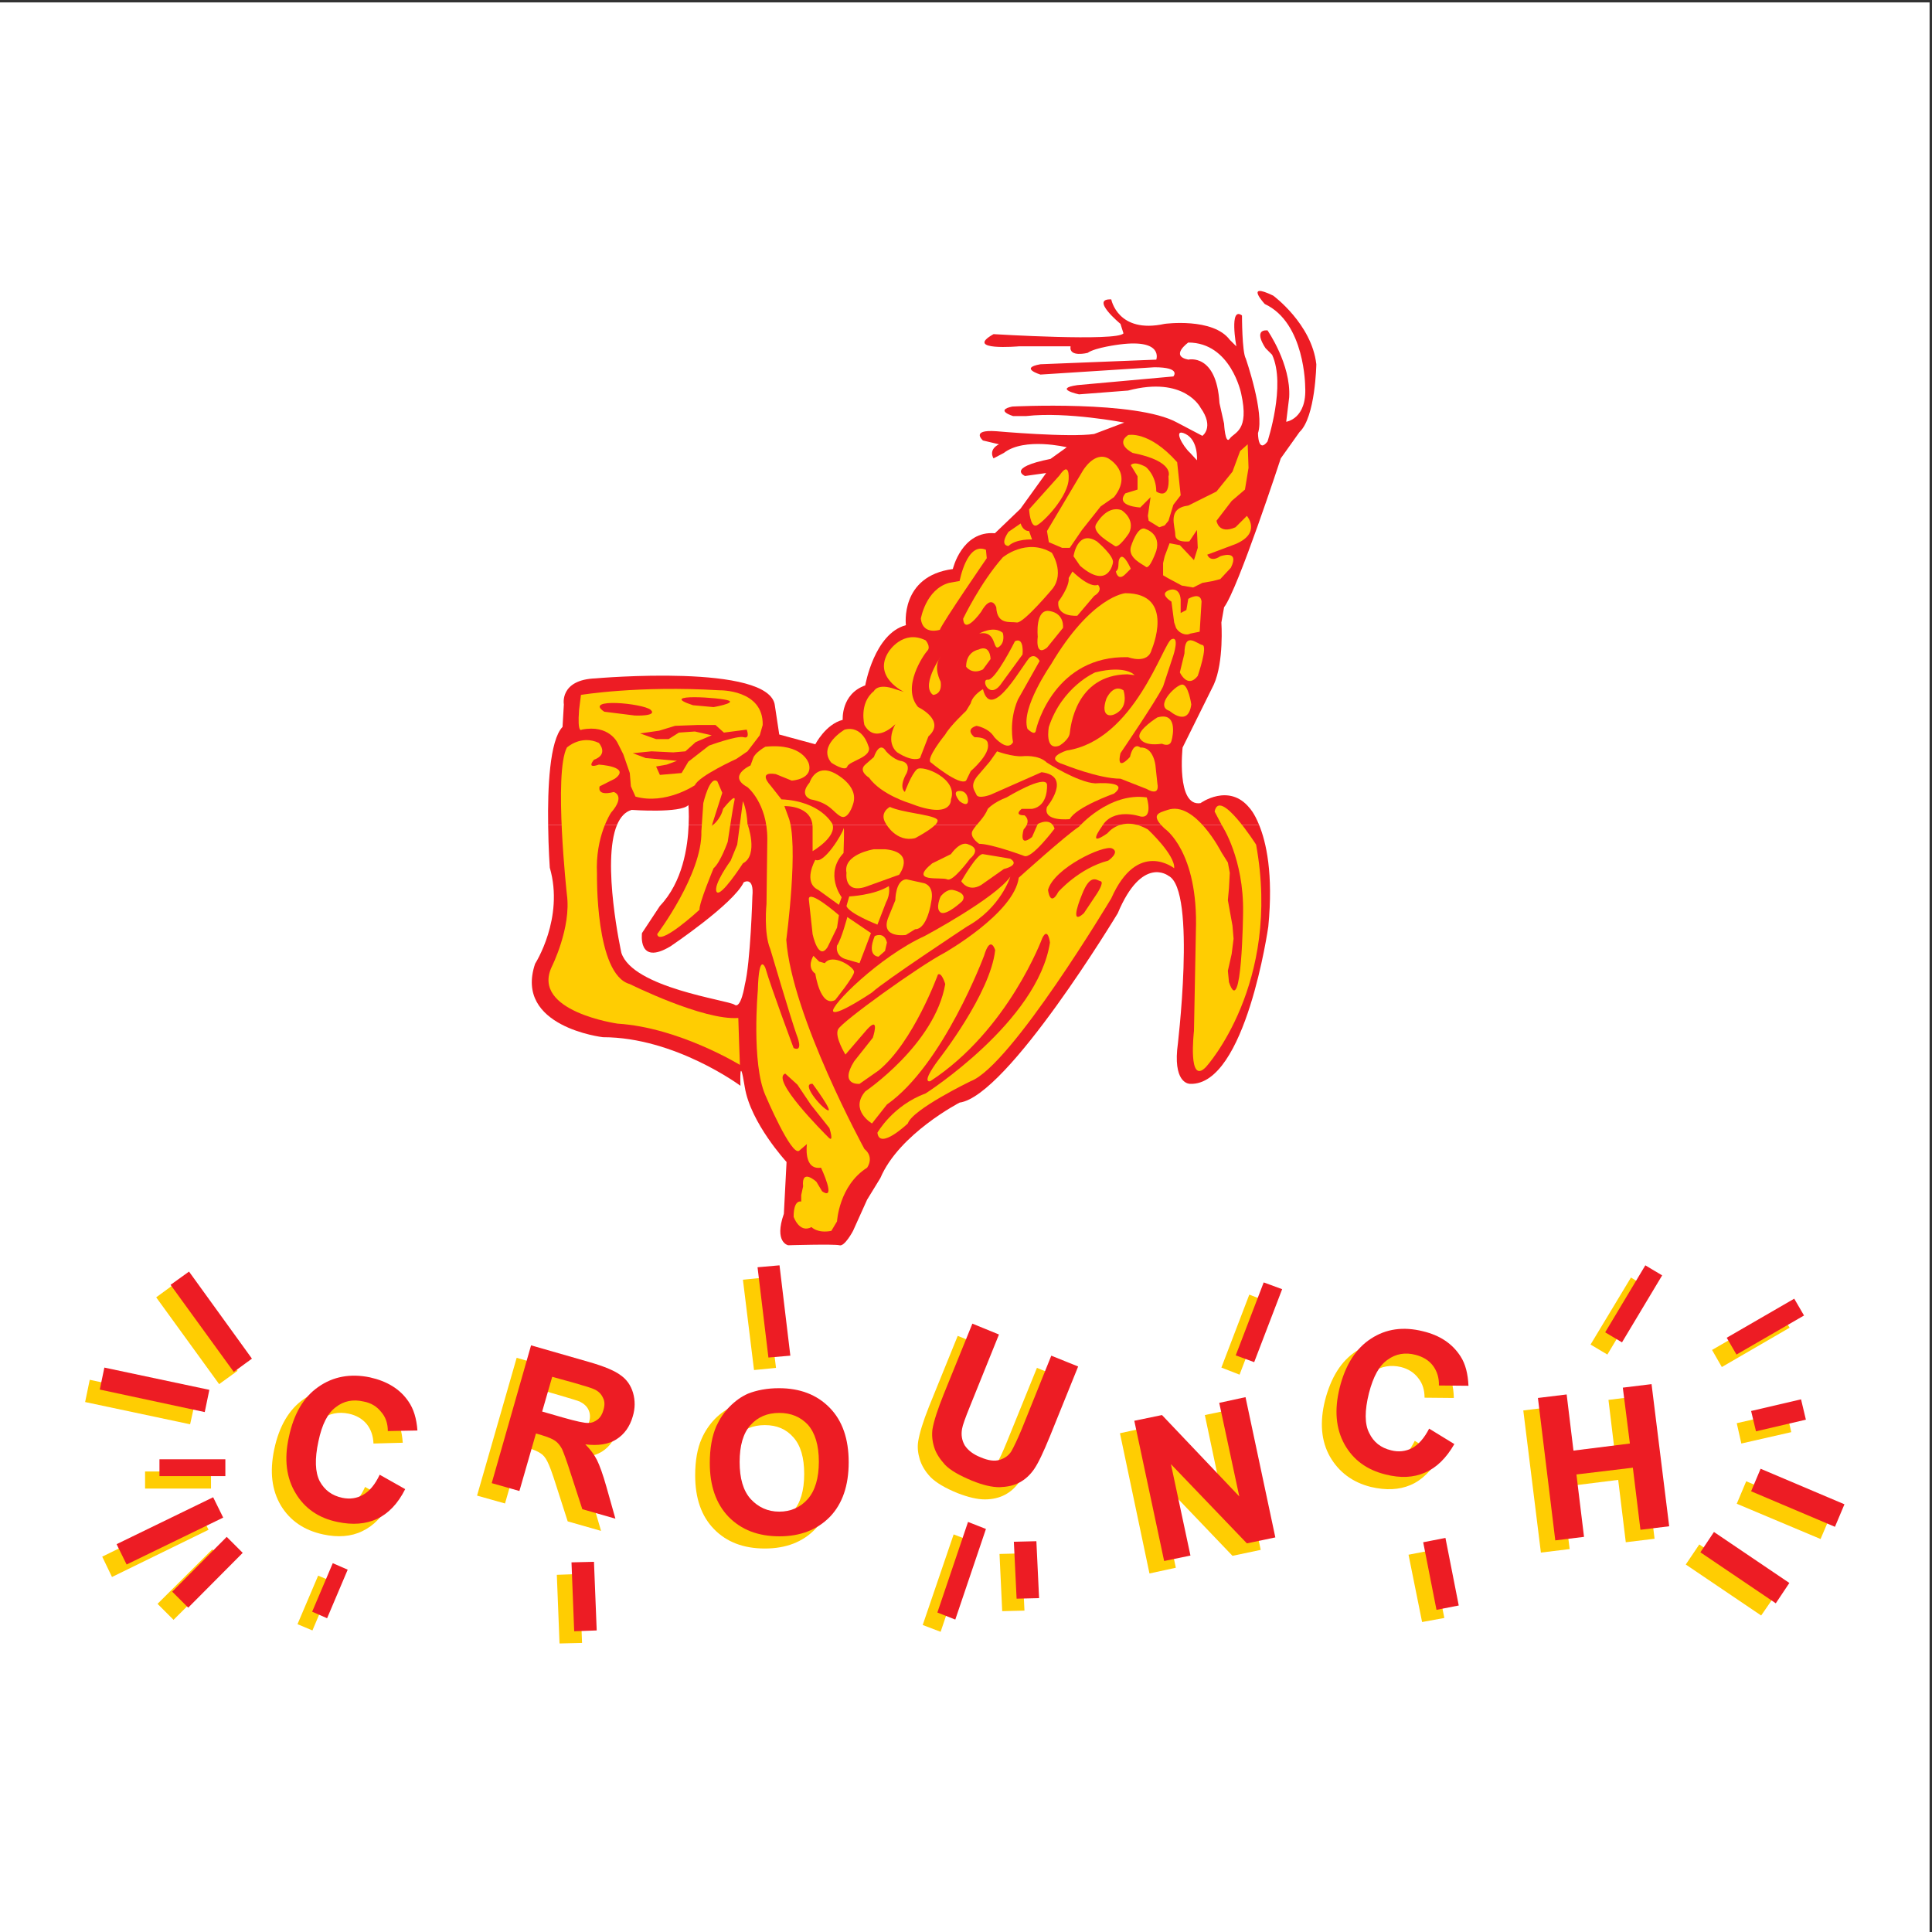
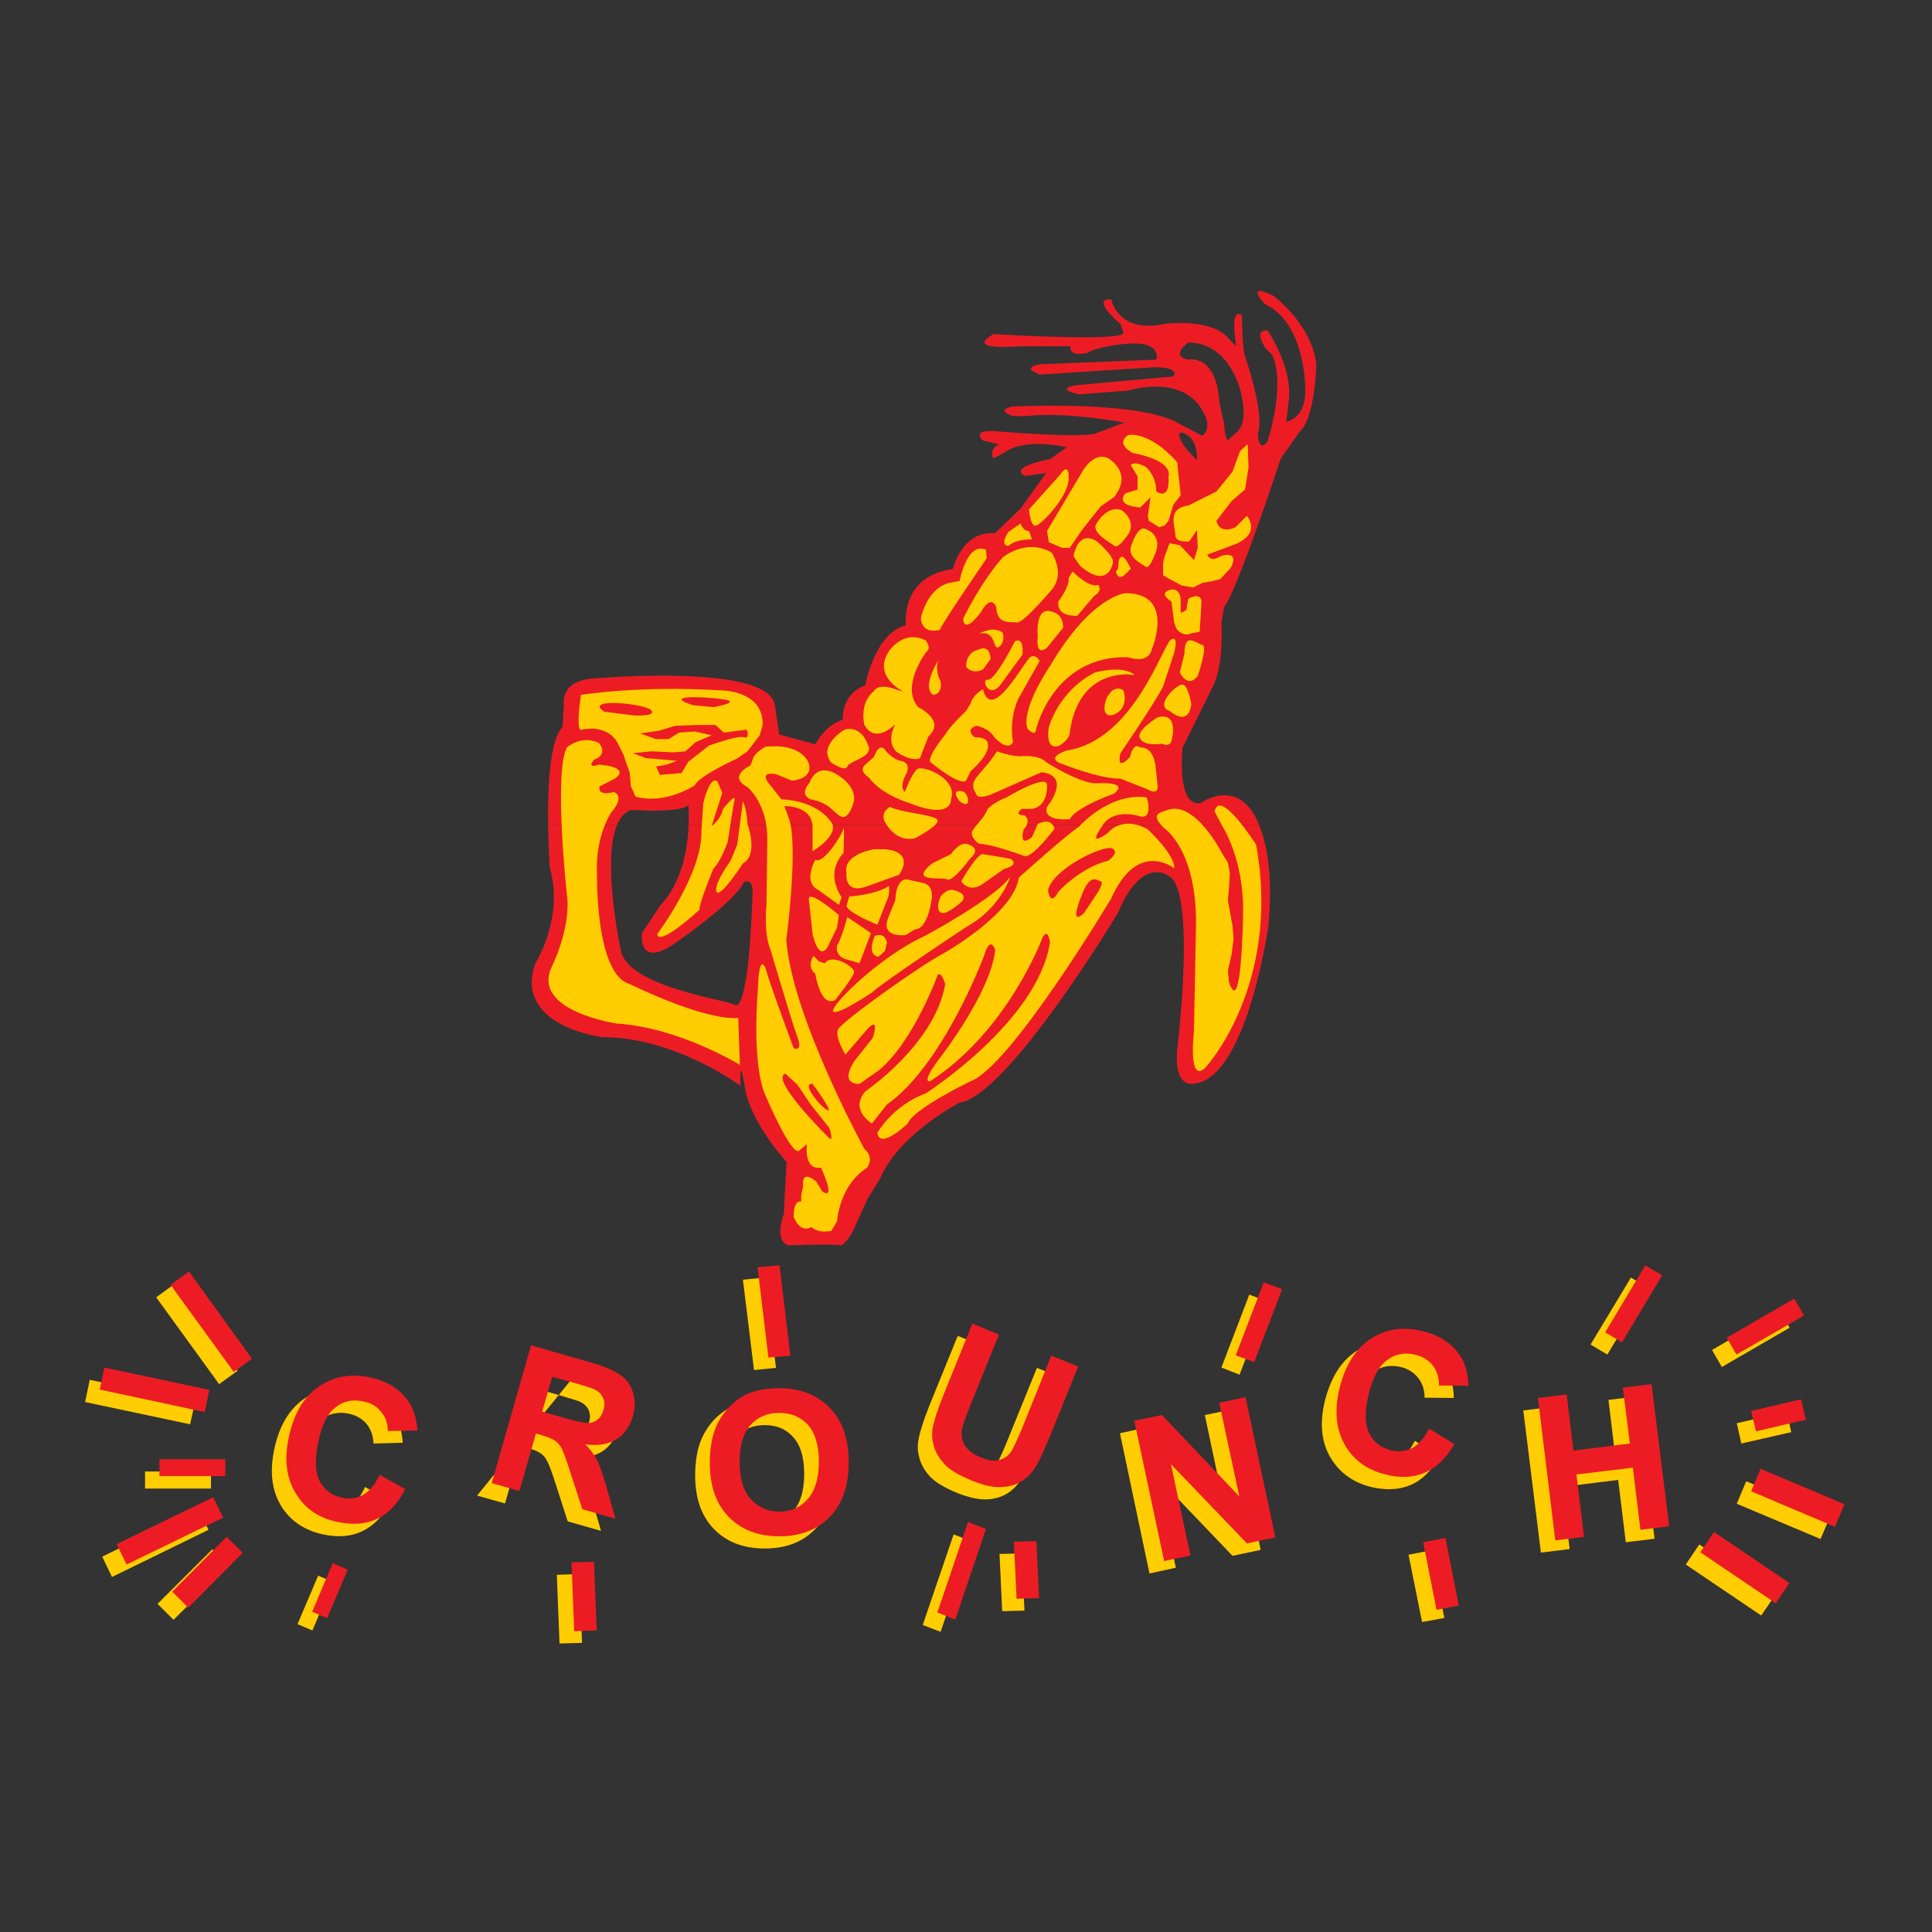
<svg xmlns="http://www.w3.org/2000/svg" width="193pt" height="193pt" viewBox="0 0 193 193" version="1.1">
  <rect x="0" y="0" width="193" height="193" fill="#333333" stroke="none" />
  <g id="surface1">
-     <path style=" stroke:none;fill-rule:evenodd;fill:rgb(100%,100%,100%);fill-opacity:1;" d="M 0 0.242 L 192.758 0.242 L 192.758 193 L 0 193 L 0 0.242 " />
    <path style=" stroke:none;fill-rule:evenodd;fill:rgb(92.899%,10.999%,14.099%);fill-opacity:1;" d="M 68.793 82.398 C 68.711 84.594 68.199 88.113 65.922 90.5 L 64.133 93.211 C 64.133 93.211 63.672 96.516 66.977 94.535 C 66.977 94.535 73.266 90.309 74.293 88.141 C 74.293 88.141 75.352 87.492 75.16 89.551 C 75.16 89.551 74.973 96.137 74.402 98.383 C 74.402 98.383 74.023 100.852 73.371 100.363 C 72.695 99.902 63.211 98.684 62.074 95.188 C 62.074 95.188 60.07 86.137 61.641 82.398 L 54.758 82.398 C 54.785 84.809 54.922 86.68 54.922 86.68 C 56.383 91.719 53.457 96.27 53.457 96.27 C 51.316 102.586 60.23 103.613 60.23 103.613 C 67.438 103.613 73.969 108.465 73.969 108.465 C 73.969 108.465 73.832 105.023 74.402 108.602 C 74.973 112.176 78.574 116.078 78.574 116.078 L 78.305 121.254 C 77.301 124.125 78.738 124.398 78.738 124.398 C 78.738 124.398 83.344 124.262 83.859 124.398 C 84.375 124.559 85.215 122.961 85.215 122.961 L 86.621 119.844 L 87.949 117.676 C 89.82 113.262 95.863 110.145 95.863 110.145 C 100.66 109.492 111.66 91.23 111.66 91.23 C 114.098 85.406 116.727 87.492 116.727 87.492 C 119.57 88.902 117.594 104.887 117.594 104.887 C 117.297 108.355 118.895 108.273 118.895 108.273 C 124.449 108.465 126.699 92.559 126.699 92.559 C 127.215 87.273 126.48 84.105 125.777 82.398 L 68.793 82.398 " />
    <path style=" stroke:none;fill-rule:evenodd;fill:rgb(92.899%,10.999%,14.099%);fill-opacity:1;" d="M 54.758 82.398 C 54.703 78.766 54.895 73.969 56.195 72.617 L 56.328 70.367 C 56.328 70.367 55.867 67.902 59.5 67.766 C 59.5 67.766 76.977 66.223 77.41 70.504 L 77.844 73.375 L 81.449 74.352 C 81.449 74.352 82.477 72.344 84.184 71.91 C 84.184 71.91 83.996 69.336 86.434 68.469 C 86.434 68.469 87.328 63.297 90.496 62.453 C 90.496 62.453 89.875 57.551 95.184 56.844 C 95.184 56.844 96.082 52.996 99.387 53.27 L 101.934 50.828 L 104.508 47.254 L 102.395 47.551 C 102.395 47.551 100.469 46.738 104.941 45.844 L 106.566 44.68 C 106.566 44.68 102.34 43.648 100.281 45.246 L 99.25 45.789 C 99.25 45.789 98.68 44.949 99.793 44.383 L 98.195 44.004 C 98.195 44.004 96.895 42.891 99.523 43.078 C 99.523 43.078 106.863 43.73 109.305 43.352 L 112.312 42.215 C 112.312 42.215 106.566 41.102 102.527 41.562 L 101.199 41.562 C 101.199 41.562 99.332 40.992 101.121 40.613 C 101.121 40.613 113.531 39.965 117.594 42.215 L 120.113 43.539 C 120.113 43.539 121.336 42.699 119.926 40.723 C 119.926 40.723 118.324 37.527 112.691 39.016 L 107.785 39.395 C 107.785 39.395 105.156 38.828 107.621 38.473 L 117.215 37.605 C 117.215 37.605 118.055 36.688 115.316 36.688 L 103.938 37.418 C 103.938 37.418 101.77 36.766 103.938 36.387 L 115.508 35.926 C 115.508 35.926 116.266 33.84 111.852 34.41 C 111.852 34.41 109.41 34.707 108.652 35.25 C 108.652 35.25 106.758 35.738 106.945 34.598 L 101.77 34.598 C 101.77 34.598 96.215 35.086 99.25 33.379 C 99.25 33.379 111.66 34.141 112.23 33.297 L 111.93 32.352 C 111.93 32.352 108.844 29.805 111.012 29.91 C 111.012 29.91 111.66 33.379 116.348 32.352 C 116.348 32.352 121.172 31.699 122.852 33.949 L 123.504 34.598 C 123.504 34.598 122.77 30.562 124.07 31.512 C 124.07 31.512 124.07 35.168 124.449 35.82 C 124.449 35.82 126.348 41.293 125.668 43.27 C 125.668 43.27 125.668 45.328 126.617 44.109 C 126.617 44.109 128.488 38.473 127.078 35.438 L 126.43 34.789 C 126.43 34.789 125.102 32.918 126.617 33 C 126.617 33 128.977 36.387 128.785 39.691 L 128.488 42.133 C 128.488 42.133 130.574 41.859 130.383 38.637 C 130.383 38.637 130.383 32.242 126.348 30.371 C 126.348 30.371 124.262 28.121 127.188 29.531 C 127.188 29.531 131.035 32.352 131.496 36.387 C 131.496 36.387 131.414 41.672 129.816 43.16 L 127.945 45.789 C 127.945 45.789 123.691 58.797 122.281 60.664 L 122.012 62.184 C 122.012 62.184 122.281 66.113 121.254 68.391 L 118.137 74.676 C 118.137 74.676 117.484 80.609 119.926 80.23 C 119.926 80.23 122.77 78.172 124.828 80.719 C 124.828 80.719 125.289 81.18 125.777 82.398 L 68.793 82.398 C 68.848 81.203 68.766 80.422 68.766 80.422 C 68.008 81.258 63.102 80.906 63.102 80.906 C 62.426 81.098 61.965 81.641 61.641 82.398 Z M 122.852 43.812 C 123.312 43.16 124.828 43.078 123.988 39.312 C 123.988 39.312 122.961 34.219 118.703 34.219 C 118.703 34.219 116.836 35.547 118.703 35.926 C 118.703 35.926 121.523 35.25 121.82 40.262 L 122.281 42.32 C 122.281 42.32 122.391 44.488 122.852 43.812 Z M 118.434 43.352 C 117.105 42.699 118.137 44.57 118.895 45.246 L 119.57 45.98 C 119.57 45.98 119.734 44.004 118.434 43.352 " />
    <path style=" stroke:none;fill-rule:evenodd;fill:rgb(100%,80.399%,0.8%);fill-opacity:1;" d="M 106.863 54.73 L 106.105 54.73 L 104.777 54.164 L 104.59 53.051 L 108.164 47.035 C 108.164 47.035 109.305 45.059 110.711 45.789 C 110.711 45.789 113.258 47.199 111.281 49.664 L 109.953 50.586 L 108.086 52.941 L 106.863 54.73 " />
    <path style=" stroke:none;fill-rule:evenodd;fill:rgb(100%,80.399%,0.8%);fill-opacity:1;" d="M 103.559 52.484 C 104.234 52.184 106.758 49.555 106.758 47.77 C 106.758 47.77 106.863 45.98 105.836 47.496 L 102.801 50.883 C 102.801 50.883 102.906 52.754 103.559 52.484 " />
    <path style=" stroke:none;fill-rule:evenodd;fill:rgb(100%,80.399%,0.8%);fill-opacity:1;" d="M 107.242 55.57 C 107.242 55.57 107.621 52.863 109.574 54.082 C 109.574 54.082 111.363 55.57 111.172 56.25 C 111.172 56.25 110.711 58.961 107.895 56.52 L 107.242 55.57 " />
    <path style=" stroke:none;fill-rule:evenodd;fill:rgb(100%,80.399%,0.8%);fill-opacity:1;" d="M 111.363 54.543 C 111.012 54.27 109.031 53.242 109.492 52.375 C 109.492 52.375 110.523 50.422 112.039 50.965 C 112.039 50.965 113.449 51.832 112.797 53.242 C 112.797 53.242 111.742 54.84 111.363 54.543 " />
    <path style=" stroke:none;fill-rule:evenodd;fill:rgb(100%,80.399%,0.8%);fill-opacity:1;" d="M 113.91 50.695 C 113.91 50.695 111.363 50.586 112.418 49.285 L 113.637 48.906 L 113.637 47.578 L 112.961 46.469 C 112.961 46.469 113.258 45.98 114.477 46.656 C 114.477 46.656 115.508 47.496 115.508 49.098 C 115.508 49.098 116.918 50.125 116.727 47.578 C 116.727 47.578 117.406 46.09 113.152 45.246 C 113.152 45.246 111.363 44.383 112.691 43.461 C 112.691 43.461 114.75 42.973 117.594 46.172 L 117.945 49.477 L 117.215 50.422 L 116.727 52.023 L 116.348 52.484 L 115.805 52.672 L 114.75 52.023 L 114.668 51.535 L 114.938 49.664 L 113.91 50.695 " />
    <path style=" stroke:none;fill-rule:evenodd;fill:rgb(100%,80.399%,0.8%);fill-opacity:1;" d="M 117.406 53.43 C 117.406 52.562 116.539 50.777 118.703 50.504 L 121.523 49.098 L 123.121 47.117 L 123.883 45.059 L 124.641 44.383 L 124.723 46.738 L 124.367 48.906 L 123.039 50.043 L 121.523 52.023 C 121.523 52.023 121.715 53.43 123.422 52.672 L 124.559 51.535 C 124.559 51.535 126.051 53.242 123.422 54.352 L 120.602 55.41 C 120.602 55.41 120.871 56.25 121.902 55.57 C 121.902 55.57 123.883 54.84 122.961 56.711 L 121.902 57.848 L 121.172 58.039 L 120.113 58.227 L 119.191 58.688 L 118.055 58.496 L 116.645 57.738 L 116.188 57.469 L 116.188 56.25 L 116.348 55.57 L 116.836 54.27 L 117.863 54.461 L 119.273 55.953 L 119.652 54.73 L 119.57 52.941 L 118.812 54.082 C 118.812 54.082 117.406 54.27 117.406 53.43 " />
    <path style=" stroke:none;fill-rule:evenodd;fill:rgb(100%,80.399%,0.8%);fill-opacity:1;" d="M 114.477 56.629 C 114.098 56.332 112.691 55.762 112.961 54.648 C 112.961 54.648 113.637 52.375 114.477 52.863 C 114.477 52.863 115.996 53.324 115.508 55.031 C 115.508 55.031 114.859 56.898 114.477 56.629 " />
    <path style=" stroke:none;fill-rule:evenodd;fill:rgb(100%,80.399%,0.8%);fill-opacity:1;" d="M 116.457 59.148 C 116.836 58.797 117.863 58.605 117.945 59.906 L 117.945 61.234 L 118.516 60.938 L 118.703 59.824 C 118.703 59.824 119.926 59.066 120.031 60.098 L 119.844 63.105 L 118.895 63.297 C 118.895 63.297 118.625 63.484 118.137 63.297 C 117.676 63.105 117.484 62.727 117.484 62.727 L 117.297 62.184 L 117.023 60.098 C 117.023 60.098 116.078 59.527 116.457 59.148 " />
    <path style=" stroke:none;fill-rule:evenodd;fill:rgb(100%,80.399%,0.8%);fill-opacity:1;" d="M 120.113 64.434 C 119.57 64.324 118.324 63.023 118.324 65.273 L 117.863 67.168 C 117.863 67.168 118.625 68.848 119.652 67.52 C 119.652 67.52 120.684 64.516 120.113 64.434 " />
    <path style=" stroke:none;fill-rule:evenodd;fill:rgb(100%,80.399%,0.8%);fill-opacity:1;" d="M 117.023 63.863 C 116.188 64.242 113.34 73.941 106.566 74.973 C 106.566 74.973 104.129 75.73 106.297 76.383 C 106.297 76.383 109.766 77.789 111.93 77.789 L 114.559 78.82 C 114.559 78.82 115.887 79.66 115.617 78.254 L 115.426 76.465 C 115.426 76.465 115.238 74.594 113.91 74.676 C 113.91 74.676 113.258 74.023 112.879 75.621 C 112.879 75.621 111.473 77.223 111.93 75.242 C 111.93 75.242 115.508 69.988 116.188 68.578 L 117.215 65.461 C 117.215 65.461 117.863 63.484 117.023 63.863 " />
    <path style=" stroke:none;fill-rule:evenodd;fill:rgb(100%,80.399%,0.8%);fill-opacity:1;" d="M 118.055 68.391 C 117.406 68.469 115.316 70.555 116.836 71.016 C 116.836 71.016 118.703 72.695 119.004 70.367 C 119.004 70.367 118.703 68.281 118.055 68.391 " />
    <path style=" stroke:none;fill-rule:evenodd;fill:rgb(100%,80.399%,0.8%);fill-opacity:1;" d="M 117.023 74.023 C 117.215 73.375 117.594 71.098 115.617 71.668 C 115.617 71.668 113.637 72.887 113.828 73.645 C 113.828 73.645 114.02 74.594 116.078 74.297 C 116.078 74.297 116.836 74.676 117.023 74.023 " />
    <path style=" stroke:none;fill-rule:evenodd;fill:rgb(100%,80.399%,0.8%);fill-opacity:1;" d="M 111.852 71.016 C 111.012 71.777 109.871 71.668 110.523 69.797 C 110.523 69.797 111.172 68.281 112.23 68.957 C 112.23 68.957 112.691 70.258 111.852 71.016 " />
    <path style=" stroke:none;fill-rule:evenodd;fill:rgb(100%,80.399%,0.8%);fill-opacity:1;" d="M 106.863 73.266 C 106.945 72.617 107.434 67.441 112.609 67.359 L 113.34 67.441 C 113.34 67.441 112.5 66.41 109.41 67.168 C 109.41 67.168 106.105 68.578 104.777 72.617 C 104.777 72.617 104.316 75.055 105.836 74.484 C 105.836 74.484 106.758 73.941 106.863 73.266 " />
    <path style=" stroke:none;fill-rule:evenodd;fill:rgb(100%,80.399%,0.8%);fill-opacity:1;" d="M 103.477 72.996 C 103.559 72.426 105.453 65.461 112.691 65.652 C 112.691 65.652 114.668 66.41 115.047 64.895 C 115.047 64.895 117.484 59.258 112.418 59.258 C 112.418 59.258 109.031 59.527 104.969 66.41 C 104.969 66.41 101.961 70.746 102.637 72.805 C 102.637 72.805 103.367 73.562 103.477 72.996 " />
    <path style=" stroke:none;fill-rule:evenodd;fill:rgb(100%,80.399%,0.8%);fill-opacity:1;" d="M 111.93 55.68 C 111.551 56.059 111.93 56.711 111.473 57.09 C 111.473 57.09 111.66 58.117 112.418 57.359 L 112.961 56.816 C 112.961 56.816 112.312 55.301 111.93 55.68 " />
    <path style=" stroke:none;fill-rule:evenodd;fill:rgb(100%,80.399%,0.8%);fill-opacity:1;" d="M 107.137 57.09 C 107.137 57.09 108.844 58.797 109.684 58.418 C 109.684 58.418 110.25 58.961 109.305 59.527 L 107.621 61.508 C 107.621 61.508 105.535 61.695 105.727 60.098 C 105.727 60.098 106.863 58.605 106.758 57.738 L 107.137 57.09 " />
    <path style=" stroke:none;fill-rule:evenodd;fill:rgb(100%,80.399%,0.8%);fill-opacity:1;" d="M 104.887 61.047 C 103.367 60.746 103.668 63.594 103.668 63.594 C 103.668 63.594 103.367 65.652 104.59 64.703 L 106.188 62.727 C 106.188 62.727 106.379 61.316 104.887 61.047 " />
    <path style=" stroke:none;fill-rule:evenodd;fill:rgb(100%,80.399%,0.8%);fill-opacity:1;" d="M 102.906 65.652 C 102.34 66.031 99.059 72.344 98.195 68.848 C 98.195 68.848 97.164 69.418 96.973 70.258 L 96.512 71.016 C 96.512 71.016 94.914 72.508 94.426 73.375 C 94.426 73.375 92.367 75.895 93.02 76.191 C 93.02 76.191 95.863 78.551 96.512 77.98 L 96.973 77.031 C 96.973 77.031 98.953 75.352 98.68 74.297 C 98.68 74.297 98.762 73.645 97.352 73.645 C 97.352 73.645 96.324 72.887 97.543 72.508 C 97.543 72.508 98.762 72.695 99.332 73.645 C 99.332 73.645 100.66 75.16 101.199 74.133 C 101.199 74.133 100.742 72.047 101.688 69.879 L 103.855 66.031 C 103.855 66.031 103.477 65.273 102.906 65.652 " />
    <path style=" stroke:none;fill-rule:evenodd;fill:rgb(100%,80.399%,0.8%);fill-opacity:1;" d="M 98.68 67.902 C 97.922 67.82 98.871 70.066 100.09 68.199 L 102.148 65.383 C 102.148 65.383 102.34 63.594 101.391 64.055 C 101.391 64.055 99.414 68.008 98.68 67.902 " />
    <path style=" stroke:none;fill-rule:evenodd;fill:rgb(100%,80.399%,0.8%);fill-opacity:1;" d="M 98.953 65.84 C 98.953 65.84 98.953 64.324 97.734 64.895 C 97.734 64.895 96.512 65.082 96.512 66.602 C 96.512 66.602 97.082 67.441 98.195 66.871 L 98.953 65.84 " />
    <path style=" stroke:none;fill-rule:evenodd;fill:rgb(100%,80.399%,0.8%);fill-opacity:1;" d="M 99.793 64.621 C 99.141 65.082 99.602 62.914 97.812 63.297 C 97.812 63.297 99.25 62.453 100.172 63.215 C 100.172 63.215 100.469 64.133 99.793 64.621 " />
    <path style=" stroke:none;fill-rule:evenodd;fill:rgb(100%,80.399%,0.8%);fill-opacity:1;" d="M 101.578 62.184 C 100.93 62.074 99.602 62.453 99.523 60.664 C 99.523 60.664 99.059 59.258 98.004 61.129 C 98.004 61.129 96.324 63.484 96.215 61.805 C 96.215 61.805 97.922 58.227 100.172 55.68 C 100.172 55.68 102.527 53.703 105.074 55.219 C 105.074 55.219 106.379 57.199 105.156 58.797 C 105.156 58.797 102.258 62.266 101.578 62.184 " />
    <path style=" stroke:none;fill-rule:evenodd;fill:rgb(100%,80.399%,0.8%);fill-opacity:1;" d="M 103.098 53.891 C 103.098 53.891 101.5 53.812 100.742 54.543 C 100.742 54.543 99.793 54.543 100.742 53.133 L 101.961 52.293 C 101.961 52.293 102.148 53.051 102.801 53.051 L 103.098 53.891 " />
    <path style=" stroke:none;fill-rule:evenodd;fill:rgb(100%,80.399%,0.8%);fill-opacity:1;" d="M 98.574 55.762 C 98.574 55.762 94.156 62.184 93.887 62.914 C 93.887 62.914 92.176 63.484 91.988 61.805 C 91.988 61.805 92.477 58.879 94.805 58.227 L 95.863 58.039 C 95.863 58.039 96.594 54.082 98.492 54.922 L 98.574 55.762 " />
    <path style=" stroke:none;fill-rule:evenodd;fill:rgb(100%,80.399%,0.8%);fill-opacity:1;" d="M 93.887 65.734 C 94.535 64.812 91.797 68.391 93.207 69.418 C 93.207 69.418 94.156 69.418 93.965 68.09 C 93.965 68.09 93.207 66.684 93.887 65.734 " />
    <path style=" stroke:none;fill-rule:evenodd;fill:rgb(100%,80.399%,0.8%);fill-opacity:1;" d="M 92.641 65.004 C 92.285 65.383 90.012 68.66 91.719 70.637 C 91.719 70.637 94.535 71.965 92.746 73.562 L 91.906 75.73 C 91.906 75.73 91.23 76.191 89.633 75.16 C 89.633 75.16 88.41 74.297 89.441 72.344 C 89.441 72.344 87.465 74.402 86.352 72.426 C 86.352 72.426 85.781 70.258 87.301 69.039 C 87.301 69.039 87.652 68.199 89.441 68.848 L 90.309 69.121 C 90.309 69.121 87.109 67.629 88.789 65.082 C 88.789 65.082 90.199 62.836 92.477 63.973 C 92.477 63.973 93.02 64.621 92.641 65.004 " />
    <path style=" stroke:none;fill-rule:evenodd;fill:rgb(100%,80.399%,0.8%);fill-opacity:1;" d="M 97.543 79.391 C 97.352 78.93 96.785 78.441 97.812 77.328 L 98.871 76.086 L 99.602 75.055 C 99.602 75.055 101.121 75.621 102.148 75.543 C 102.148 75.543 103.746 75.352 104.59 76.191 C 104.59 76.191 107.703 78.172 109.41 78.254 C 109.41 78.254 112.961 77.98 111.281 79.281 C 111.281 79.281 107.516 80.609 106.863 81.828 C 106.863 81.828 104.129 82.129 104.59 80.609 C 104.59 80.609 107.137 77.52 104.047 77.141 L 98.953 79.391 C 98.953 79.391 97.734 79.852 97.543 79.391 " />
    <path style=" stroke:none;fill-rule:evenodd;fill:rgb(100%,80.399%,0.8%);fill-opacity:1;" d="M 95.863 79.012 C 94.996 79.012 95.863 80.039 95.863 80.039 C 95.863 80.039 96.703 80.719 96.703 79.961 C 96.703 79.961 96.703 79.012 95.863 79.012 " />
    <path style=" stroke:none;fill-rule:evenodd;fill:rgb(100%,80.399%,0.8%);fill-opacity:1;" d="M 91.609 76.844 C 92.176 76.383 95.754 77.789 94.996 79.852 C 94.996 79.852 95.184 81.938 90.852 80.23 C 90.852 80.23 88.031 79.391 86.812 77.684 C 86.812 77.684 85.703 77.031 86.434 76.383 L 87.301 75.621 C 87.301 75.621 87.844 73.941 88.52 75.055 C 88.52 75.055 89.172 75.812 89.93 76.004 C 89.93 76.004 91.039 76.086 90.578 77.223 C 90.578 77.223 89.738 78.551 90.391 79.117 C 90.391 79.117 91.039 77.328 91.609 76.844 " />
    <path style=" stroke:none;fill-rule:evenodd;fill:rgb(100%,80.399%,0.8%);fill-opacity:1;" d="M 84.645 76.57 C 84.836 76.004 87.301 75.621 86.73 74.484 C 86.73 74.484 86.164 72.426 84.375 72.887 C 84.375 72.887 81.637 74.484 83.047 76.191 C 83.047 76.191 84.457 77.141 84.645 76.57 " />
    <path style=" stroke:none;fill-rule:evenodd;fill:rgb(100%,80.399%,0.8%);fill-opacity:1;" d="M 97.164 82.965 C 97.543 82.316 98.301 81.746 98.68 80.801 C 98.68 80.801 99.25 80.148 100.551 79.66 C 100.551 79.66 104.398 77.328 104.59 78.359 C 104.59 78.359 104.777 80.527 103.098 80.801 L 102.066 80.801 C 102.066 80.801 101.199 81.449 102.34 81.449 C 102.34 81.449 103.098 81.938 102.258 82.859 C 102.258 82.859 101.688 84.754 103.098 83.617 L 103.668 82.316 C 103.668 82.316 104.969 81.559 105.348 82.777 C 105.348 82.777 103.098 85.785 102.34 85.516 C 102.34 85.516 99.059 84.293 97.812 84.293 C 97.812 84.293 96.785 83.617 97.164 82.965 " />
    <path style=" stroke:none;fill-rule:evenodd;fill:rgb(100%,80.399%,0.8%);fill-opacity:1;" d="M 93.586 81.828 C 93.02 81.367 90.117 81.18 88.898 80.609 C 88.898 80.609 87.762 81.18 88.52 82.316 C 88.52 82.316 89.551 84.188 91.418 83.727 C 91.418 83.727 94.156 82.316 93.586 81.828 " />
    <path style=" stroke:none;fill-rule:evenodd;fill:rgb(100%,80.399%,0.8%);fill-opacity:1;" d="M 83.996 81.559 C 83.234 81.18 82.965 80.23 80.988 79.852 C 80.988 79.852 79.77 79.473 80.879 78.172 C 80.879 78.172 81.449 76.273 83.344 77.223 C 83.344 77.223 85.863 78.441 85.215 80.34 C 85.215 80.34 84.754 81.938 83.996 81.559 " />
    <path style=" stroke:none;fill-rule:evenodd;fill:rgb(100%,80.399%,0.8%);fill-opacity:1;" d="M 84.266 82.777 C 84.184 83.238 82.316 86.355 81.449 85.895 C 81.449 85.895 80.148 88.141 81.746 88.902 L 83.805 90.391 L 84.078 89.633 C 84.078 89.633 82.316 87.301 84.266 85.215 C 84.266 85.215 84.375 82.316 84.266 82.777 " />
    <path style=" stroke:none;fill-rule:evenodd;fill:rgb(100%,80.399%,0.8%);fill-opacity:1;" d="M 87.301 84.836 C 87.301 84.836 84.184 85.324 84.562 87.195 C 84.562 87.195 84.266 89.281 86.434 88.602 L 89.82 87.383 C 89.82 87.383 91.527 85.133 88.41 84.836 L 87.301 84.836 " />
    <path style=" stroke:none;fill-rule:evenodd;fill:rgb(100%,80.399%,0.8%);fill-opacity:1;" d="M 83.805 91.422 C 83.805 91.422 80.797 88.793 80.797 89.82 L 81.176 93.316 C 81.176 93.316 81.746 96.055 82.668 94.617 L 83.617 92.668 L 83.805 91.422 " />
    <path style=" stroke:none;fill-rule:evenodd;fill:rgb(100%,80.399%,0.8%);fill-opacity:1;" d="M 84.645 91.609 C 84.645 91.609 84.078 93.777 83.617 94.457 C 83.617 94.457 83.344 95.566 84.645 95.863 L 85.863 96.219 L 86.434 94.727 L 87.004 93.211 L 84.645 91.609 " />
    <path style=" stroke:none;fill-rule:evenodd;fill:rgb(100%,80.399%,0.8%);fill-opacity:1;" d="M 87.652 92.367 C 87.652 92.367 84.754 91.23 84.562 90.5 L 84.836 89.551 C 84.836 89.551 87.301 89.441 88.789 88.52 C 88.789 88.52 88.98 89.281 88.52 90.121 L 87.652 92.367 " />
    <path style=" stroke:none;fill-rule:evenodd;fill:rgb(100%,80.399%,0.8%);fill-opacity:1;" d="M 85.324 97.086 C 85.324 96.598 83.156 95.188 82.395 96.219 L 81.828 96.055 L 81.258 95.484 C 81.258 95.484 80.527 96.598 81.449 97.273 C 81.449 97.273 81.934 100.66 83.426 99.902 C 83.426 99.902 85.324 97.543 85.324 97.086 " />
    <path style=" stroke:none;fill-rule:evenodd;fill:rgb(100%,80.399%,0.8%);fill-opacity:1;" d="M 83.234 101.039 C 82.855 100.551 87.844 95.566 92.367 93.508 C 92.367 93.508 99.414 89.742 100.93 87.574 C 100.93 87.574 99.98 90.688 96.594 92.559 C 96.594 92.559 88.332 98.004 87.109 99.145 C 87.109 99.145 83.617 101.5 83.234 101.039 " />
    <path style=" stroke:none;fill-rule:evenodd;fill:rgb(100%,80.399%,0.8%);fill-opacity:1;" d="M 87.762 95.566 C 87.762 95.566 86.543 95.566 87.383 93.508 C 87.383 93.508 88.332 93.02 88.602 94.156 L 88.41 94.996 L 87.762 95.566 " />
    <path style=" stroke:none;fill-rule:evenodd;fill:rgb(100%,80.399%,0.8%);fill-opacity:1;" d="M 90.496 93.398 C 90.496 93.398 87.949 93.777 88.711 91.719 L 89.441 89.93 C 89.441 89.93 89.441 87.844 90.578 87.844 L 92.285 88.223 C 92.285 88.223 93.398 88.414 93.02 90.121 C 93.02 90.121 92.641 92.828 91.418 92.828 L 90.496 93.398 " />
    <path style=" stroke:none;fill-rule:evenodd;fill:rgb(100%,80.399%,0.8%);fill-opacity:1;" d="M 94.617 87.844 C 94.074 87.574 90.688 88.223 93.125 86.246 L 94.996 85.324 C 94.996 85.324 95.945 83.914 96.785 84.375 C 96.785 84.375 98.113 84.754 96.895 85.785 C 96.895 85.785 95.184 88.141 94.617 87.844 " />
    <path style=" stroke:none;fill-rule:evenodd;fill:rgb(100%,80.399%,0.8%);fill-opacity:1;" d="M 98.195 85.324 C 97.625 85.215 96.027 88.035 96.027 88.035 C 96.027 88.035 96.703 89.172 98.004 88.414 L 100.281 86.812 C 100.281 86.812 101.961 86.434 100.93 85.785 C 100.93 85.785 98.762 85.406 98.195 85.324 " />
    <path style=" stroke:none;fill-rule:evenodd;fill:rgb(100%,80.399%,0.8%);fill-opacity:1;" d="M 93.965 91.148 C 93.398 90.77 93.965 89.551 93.965 89.551 C 93.965 89.551 94.535 88.793 95.184 88.902 C 95.184 88.902 96.703 89.172 96.133 90.012 C 96.133 90.012 94.535 91.527 93.965 91.148 " />
    <path style=" stroke:none;fill-rule:evenodd;fill:rgb(100%,80.399%,0.8%);fill-opacity:1;" d="M 116.645 80.906 C 115.754 81.203 114.859 81.367 116.348 82.777 C 116.348 82.777 119.734 85.027 119.465 93.02 L 119.273 102.992 C 119.273 102.992 118.625 108.547 120.492 106.566 C 120.492 106.566 128.027 98.305 125.48 84.375 C 125.48 84.375 121.82 78.633 121.336 81.07 L 122.094 82.508 C 122.094 82.508 124.262 85.785 124.18 91.148 C 124.18 91.148 124.07 101.961 122.77 98.113 L 122.66 96.977 L 123.039 95.297 L 123.23 93.777 L 123.121 92.477 L 122.66 89.93 L 122.77 88.711 L 122.852 87.195 L 122.66 86.164 L 122.012 85.133 C 122.012 85.133 119.383 79.961 116.645 80.906 " />
    <path style=" stroke:none;fill-rule:evenodd;fill:rgb(100%,80.399%,0.8%);fill-opacity:1;" d="M 73.914 106.379 C 73.914 106.379 67.82 102.641 61.695 102.258 C 61.695 102.258 53.051 101.039 55.109 96.598 C 55.109 96.598 57.09 92.668 56.629 89.359 C 56.629 89.359 55.301 77.223 56.629 74.676 C 56.629 74.676 58.035 73.375 59.824 74.215 C 59.824 74.215 60.855 75.352 59.336 75.895 C 59.336 75.895 58.496 76.844 59.824 76.383 C 59.824 76.383 63.102 76.57 61.422 77.789 L 59.906 78.551 C 59.906 78.551 59.527 79.578 61.316 79.117 C 61.316 79.117 62.535 79.473 61.043 81.18 C 61.043 81.18 59.445 83.535 59.637 87.301 C 59.637 87.301 59.445 97.355 62.914 98.305 C 62.914 98.305 70.258 101.961 73.754 101.691 L 73.832 104.129 L 73.914 106.379 " />
    <path style=" stroke:none;fill-rule:evenodd;fill:rgb(100%,80.399%,0.8%);fill-opacity:1;" d="M 71.586 89.09 C 71.207 88.414 72.992 85.973 72.992 85.973 L 73.645 84.375 L 74.215 80.039 C 74.215 80.039 74.594 80.801 74.672 82.316 C 74.672 82.316 75.812 85.406 74.215 86.246 C 74.215 86.246 71.965 89.742 71.586 89.09 " />
    <path style=" stroke:none;fill-rule:evenodd;fill:rgb(100%,80.399%,0.8%);fill-opacity:1;" d="M 73.371 79.961 C 73.184 80.801 72.695 84.105 72.695 84.105 C 72.695 84.105 71.965 86.164 71.285 86.734 C 71.285 86.734 69.797 90.309 69.879 90.879 C 69.879 90.879 65.84 94.617 65.652 93.316 C 65.652 93.316 70.176 87.301 70.066 83.047 L 70.258 80.23 C 70.258 80.23 70.906 77.41 71.664 78.062 L 72.152 79.199 L 71.098 82.508 C 71.098 82.508 71.965 81.938 72.234 80.801 C 72.234 80.801 73.562 79.117 73.371 79.961 " />
    <path style=" stroke:none;fill-rule:evenodd;fill:rgb(100%,80.399%,0.8%);fill-opacity:1;" d="M 65 70.91 C 64.242 70.258 58.227 69.688 60.367 71.098 L 63.402 71.477 C 63.402 71.477 65.73 71.586 65 70.91 Z M 72.805 69.988 C 72.152 69.688 65.461 69.23 69.227 70.449 L 71.285 70.637 C 71.285 70.637 73.453 70.258 72.805 69.988 Z M 74.293 73.645 C 73.645 73.453 70.824 74.484 70.824 74.484 L 68.766 76.086 L 68.09 77.223 L 65.922 77.41 L 65.543 76.57 L 66.598 76.383 L 67.629 76.004 L 64.512 75.73 L 63.211 75.242 L 65.082 75.055 L 67.25 75.16 L 68.469 75.055 L 69.496 74.133 L 71.098 73.453 L 69.418 73.074 L 67.82 73.184 L 66.789 73.836 L 65.543 73.836 L 63.945 73.266 L 65.84 72.996 L 67.438 72.508 L 69.605 72.426 L 71.477 72.426 L 72.316 73.184 L 74.594 72.887 C 74.594 72.887 74.973 73.836 74.293 73.645 Z M 73.562 75.812 C 73.562 75.812 69.797 77.52 69.418 78.441 C 69.418 78.441 66.492 80.422 63.484 79.578 L 63.023 78.551 L 62.914 77.223 L 62.266 75.352 L 61.695 74.215 C 61.695 74.215 60.855 72.344 58.117 72.887 C 58.117 72.887 57.656 73.375 57.848 70.91 L 58.035 69.418 C 58.035 69.418 63.754 68.469 71.855 68.957 C 71.855 68.957 76.273 68.848 76.191 72.426 L 75.895 73.453 L 74.672 75.055 L 73.562 75.812 " />
    <path style=" stroke:none;fill-rule:evenodd;fill:rgb(100%,80.399%,0.8%);fill-opacity:1;" d="M 82.668 110.902 C 82.016 110.633 79.957 108.168 81.176 108.273 C 81.176 108.273 83.344 111.203 82.668 110.902 Z M 82.777 113.641 C 82.207 113.07 76.949 107.812 78.441 107.246 L 79.66 108.355 L 80.988 110.336 L 82.855 112.691 C 82.855 112.691 83.344 114.207 82.777 113.641 Z M 81.176 85.027 C 81.176 85.027 83.617 83.617 83.156 82.316 C 83.156 82.316 82.016 80.039 78.062 79.852 L 76.949 78.441 C 76.949 78.441 75.621 77.031 77.492 77.328 L 79.09 77.98 C 79.09 77.98 81.258 77.871 80.797 76.273 C 80.797 76.273 80.227 74.215 76.461 74.594 C 76.461 74.594 75.434 75.16 75.242 75.73 L 74.973 76.465 C 74.973 76.465 72.613 77.52 74.672 78.633 C 74.672 78.633 76.652 80.23 76.652 83.809 L 76.57 90.309 C 76.57 90.309 76.273 93.211 76.949 94.809 C 76.949 94.809 79.008 101.773 79.578 103.371 C 79.578 103.371 80.336 105.16 79.281 104.699 C 79.281 104.699 77.031 98.684 76.461 96.703 C 76.461 96.703 75.812 94.996 75.703 98.953 C 75.703 98.953 75.051 106.215 76.461 109.414 C 76.461 109.414 79.09 115.617 79.848 114.941 L 80.609 114.289 C 80.609 114.289 80.227 116.918 82.016 116.648 C 82.016 116.648 83.617 120.035 82.125 119.004 L 81.555 118.055 C 81.555 118.055 80.039 116.648 80.227 118.516 L 80.039 119.383 L 80.039 120.035 C 80.039 120.035 79.281 119.766 79.281 121.551 C 79.281 121.551 79.848 123.23 81.07 122.582 C 81.07 122.582 81.637 123.23 83.047 122.961 L 83.617 122.012 C 83.617 122.012 83.805 118.438 86.621 116.648 C 86.621 116.648 87.383 115.617 86.352 114.777 C 86.352 114.777 79.09 101.5 78.547 93.887 C 78.547 93.887 79.848 84.188 78.738 81.559 L 78.359 80.527 C 78.359 80.527 81.176 80.422 81.176 82.668 L 81.176 85.027 " />
    <path style=" stroke:none;fill-rule:evenodd;fill:rgb(100%,80.399%,0.8%);fill-opacity:1;" d="M 109.953 88.035 C 109.574 87.953 108.922 87.195 108.086 89.359 C 108.086 89.359 106.676 92.668 108.273 91.23 L 109.574 89.281 C 109.574 89.281 110.332 88.141 109.953 88.035 Z M 111.09 84.754 C 110.25 84.375 105.266 86.734 104.695 88.902 C 104.695 88.902 104.887 90.688 105.727 89.09 C 105.727 89.09 107.785 86.734 110.711 85.973 C 110.711 85.973 111.93 85.133 111.09 84.754 Z M 83.723 102.828 C 84.078 102.07 91.797 96.516 94.344 95.188 C 94.344 95.188 101.309 91.23 101.77 87.68 C 101.77 87.68 106.484 83.426 107.785 82.586 C 107.785 82.586 110.82 79.117 114.559 79.66 C 114.559 79.66 115.238 81.828 113.91 81.559 C 113.91 81.559 111.172 80.609 110.062 82.586 C 110.062 82.586 108.465 84.754 110.633 83.238 C 110.633 83.238 112.039 81.367 114.668 82.859 C 114.668 82.859 117.406 85.406 117.297 86.734 C 117.297 86.734 113.637 83.809 111.012 89.742 C 111.012 89.742 101.012 106.484 96.973 108.004 C 96.973 108.004 91.148 110.82 90.688 112.23 C 90.688 112.23 87.844 114.941 87.652 113.152 C 87.652 113.152 89.172 110.441 92.477 109.223 C 92.477 109.223 103.668 102.07 104.887 94.156 C 104.887 94.156 104.695 92.559 104.129 93.695 C 104.129 93.695 100.742 102.91 92.938 108.004 C 92.938 108.004 91.906 108.355 93.777 105.836 C 93.777 105.836 98.953 99.25 99.414 94.914 C 99.414 94.914 98.953 93.316 98.301 95.484 C 98.301 95.484 94.238 106.379 88.602 110.336 L 87.109 112.23 C 87.109 112.23 84.836 110.902 86.434 109.031 C 86.434 109.031 93.398 104.32 94.426 98.305 C 94.426 98.305 94.074 97.086 93.695 97.355 C 93.695 97.355 91.23 104.129 87.762 106.945 L 85.863 108.273 C 85.863 108.273 83.805 108.465 85.324 106.027 L 87.191 103.668 C 87.191 103.668 87.949 101.391 86.621 102.828 L 84.457 105.348 C 84.457 105.348 83.344 103.559 83.723 102.828 " />
    <path style=" stroke:none;fill-rule:evenodd;fill:rgb(100%,80.399%,0.8%);fill-opacity:1;" d="M 36.469 148.539 L 39.043 150.004 C 38.281 151.441 37.336 152.414 36.195 152.957 C 35.086 153.5 33.758 153.605 32.27 153.281 C 30.398 152.875 28.988 151.926 28.066 150.41 C 27.145 148.863 26.93 147.023 27.391 144.801 C 27.879 142.469 28.879 140.789 30.344 139.762 C 31.836 138.73 33.543 138.434 35.492 138.84 C 37.227 139.191 38.5 140.004 39.367 141.25 C 39.855 141.98 40.152 142.93 40.234 144.125 L 37.309 144.203 C 37.281 143.445 37.062 142.797 36.629 142.254 C 36.195 141.738 35.602 141.387 34.844 141.223 C 33.812 141.008 32.891 141.195 32.078 141.793 C 31.266 142.418 30.695 143.555 30.344 145.207 C 29.965 146.996 30.02 148.324 30.508 149.191 C 30.969 150.086 31.727 150.652 32.727 150.871 C 33.488 151.008 34.191 150.926 34.844 150.547 C 35.465 150.191 36.035 149.516 36.469 148.539 " />
-     <path style=" stroke:none;fill-rule:evenodd;fill:rgb(100%,80.399%,0.8%);fill-opacity:1;" d="M 47.656 149.406 L 51.613 135.641 L 57.469 137.324 C 58.93 137.727 59.961 138.16 60.555 138.594 C 61.152 139.031 61.559 139.625 61.777 140.383 C 61.992 141.117 61.992 141.902 61.75 142.715 C 61.449 143.742 60.91 144.531 60.121 145.02 C 59.309 145.504 58.281 145.668 57.035 145.504 C 57.523 146.02 57.902 146.562 58.172 147.078 C 58.441 147.617 58.77 148.512 59.121 149.785 L 60.043 152.93 L 56.711 151.98 L 55.57 148.43 C 55.164 147.133 54.867 146.344 54.676 145.992 C 54.488 145.613 54.27 145.344 54 145.18 C 53.727 144.992 53.293 144.801 52.645 144.609 L 52.102 144.449 L 50.449 150.191 Z M 52.727 142.254 L 54.785 142.848 C 56.113 143.23 56.953 143.391 57.332 143.391 C 57.684 143.363 58.008 143.258 58.254 143.039 C 58.523 142.797 58.715 142.496 58.848 142.062 C 58.984 141.602 58.957 141.195 58.793 140.844 C 58.633 140.492 58.336 140.223 57.902 140.004 C 57.684 139.922 57.008 139.707 55.895 139.383 L 53.727 138.758 L 52.727 142.254 " />
+     <path style=" stroke:none;fill-rule:evenodd;fill:rgb(100%,80.399%,0.8%);fill-opacity:1;" d="M 47.656 149.406 L 57.469 137.324 C 58.93 137.727 59.961 138.16 60.555 138.594 C 61.152 139.031 61.559 139.625 61.777 140.383 C 61.992 141.117 61.992 141.902 61.75 142.715 C 61.449 143.742 60.91 144.531 60.121 145.02 C 59.309 145.504 58.281 145.668 57.035 145.504 C 57.523 146.02 57.902 146.562 58.172 147.078 C 58.441 147.617 58.77 148.512 59.121 149.785 L 60.043 152.93 L 56.711 151.98 L 55.57 148.43 C 55.164 147.133 54.867 146.344 54.676 145.992 C 54.488 145.613 54.27 145.344 54 145.18 C 53.727 144.992 53.293 144.801 52.645 144.609 L 52.102 144.449 L 50.449 150.191 Z M 52.727 142.254 L 54.785 142.848 C 56.113 143.23 56.953 143.391 57.332 143.391 C 57.684 143.363 58.008 143.258 58.254 143.039 C 58.523 142.797 58.715 142.496 58.848 142.062 C 58.984 141.602 58.957 141.195 58.793 140.844 C 58.633 140.492 58.336 140.223 57.902 140.004 C 57.684 139.922 57.008 139.707 55.895 139.383 L 53.727 138.758 L 52.727 142.254 " />
    <path style=" stroke:none;fill-rule:evenodd;fill:rgb(100%,80.399%,0.8%);fill-opacity:1;" d="M 69.445 147.375 C 69.445 145.938 69.66 144.691 70.094 143.719 C 70.418 142.984 70.852 142.336 71.422 141.738 C 71.992 141.168 72.613 140.734 73.293 140.465 C 74.188 140.086 75.188 139.898 76.355 139.898 C 78.469 139.898 80.176 140.547 81.422 141.848 C 82.695 143.176 83.316 144.992 83.316 147.32 C 83.316 149.625 82.695 151.441 81.449 152.738 C 80.203 154.039 78.523 154.691 76.406 154.691 C 74.266 154.691 72.586 154.039 71.34 152.766 C 70.066 151.465 69.445 149.68 69.445 147.375 Z M 72.426 147.293 C 72.426 148.918 72.805 150.141 73.535 150.977 C 74.293 151.82 75.242 152.227 76.406 152.227 C 77.547 152.227 78.492 151.82 79.227 150.977 C 79.957 150.164 80.336 148.918 80.336 147.238 C 80.336 145.613 79.984 144.395 79.254 143.582 C 78.547 142.77 77.602 142.363 76.406 142.363 C 75.215 142.363 74.238 142.77 73.508 143.609 C 72.777 144.422 72.426 145.641 72.426 147.293 " />
    <path style=" stroke:none;fill-rule:evenodd;fill:rgb(100%,80.399%,0.8%);fill-opacity:1;" d="M 95.672 133.449 L 98.355 134.531 L 95.457 141.711 C 94.996 142.879 94.727 143.609 94.645 143.988 C 94.535 144.586 94.645 145.125 94.941 145.613 C 95.238 146.129 95.754 146.535 96.512 146.832 C 97.273 147.133 97.895 147.211 98.41 147.078 C 98.926 146.914 99.305 146.617 99.574 146.184 C 99.848 145.777 100.172 145.043 100.605 143.988 L 103.586 136.645 L 106.242 137.727 L 103.449 144.691 C 102.801 146.289 102.258 147.402 101.852 147.996 C 101.445 148.594 100.957 149.027 100.387 149.324 C 99.82 149.625 99.141 149.785 98.383 149.785 C 97.625 149.785 96.73 149.57 95.672 149.164 C 94.398 148.648 93.504 148.105 92.965 147.566 C 92.422 146.996 92.07 146.398 91.879 145.777 C 91.691 145.152 91.637 144.559 91.719 144.016 C 91.852 143.176 92.207 142.012 92.801 140.52 L 95.672 133.449 " />
    <path style=" stroke:none;fill-rule:evenodd;fill:rgb(100%,80.399%,0.8%);fill-opacity:1;" d="M 114.828 157.184 L 111.879 143.176 L 114.613 142.578 L 122.336 150.707 L 120.359 141.359 L 122.961 140.816 L 125.941 154.828 L 123.121 155.422 L 115.535 147.484 L 117.461 156.613 L 114.828 157.184 " />
    <path style=" stroke:none;fill-rule:evenodd;fill:rgb(100%,80.399%,0.8%);fill-opacity:1;" d="M 141.332 143.934 L 143.824 145.477 C 143.039 146.887 142.062 147.863 140.898 148.352 C 139.758 148.84 138.434 148.891 136.941 148.539 C 135.098 148.078 133.742 147.051 132.852 145.504 C 131.984 143.961 131.82 142.09 132.363 139.898 C 132.957 137.594 133.988 135.941 135.504 134.965 C 137.023 133.961 138.758 133.719 140.68 134.207 C 142.387 134.641 143.633 135.48 144.445 136.754 C 144.934 137.484 145.207 138.461 145.234 139.652 L 142.309 139.625 C 142.309 138.867 142.117 138.215 141.684 137.676 C 141.277 137.133 140.707 136.754 139.949 136.562 C 138.922 136.32 137.996 136.48 137.156 137.051 C 136.344 137.621 135.723 138.758 135.316 140.41 C 134.883 142.172 134.883 143.5 135.316 144.395 C 135.777 145.289 136.508 145.883 137.512 146.129 C 138.242 146.32 138.945 146.238 139.598 145.883 C 140.273 145.559 140.844 144.91 141.332 143.934 " />
    <path style=" stroke:none;fill-rule:evenodd;fill:rgb(100%,80.399%,0.8%);fill-opacity:1;" d="M 153.93 155.098 L 152.172 140.898 L 155.043 140.547 L 155.746 146.129 L 161.355 145.453 L 160.68 139.844 L 163.551 139.488 L 165.285 153.715 L 162.41 154.066 L 161.652 147.836 L 156.02 148.539 L 156.805 154.746 L 153.93 155.098 " />
    <path style=" stroke:none;fill-rule:evenodd;fill:rgb(100%,80.399%,0.8%);fill-opacity:1;" d="M 17.418 128.273 L 23.73 136.941 L 21.891 138.27 L 15.602 129.598 L 17.418 128.273 " />
    <path style=" stroke:none;fill-rule:evenodd;fill:rgb(100%,80.399%,0.8%);fill-opacity:1;" d="M 8.965 137.836 L 19.477 140.086 L 18.992 142.281 L 8.504 140.059 L 8.965 137.836 " />
    <path style=" stroke:none;fill-rule:evenodd;fill:rgb(100%,80.399%,0.8%);fill-opacity:1;" d="M 14.492 146.996 L 21.078 146.996 L 21.078 148.703 L 14.492 148.703 L 14.492 146.996 " />
    <path style=" stroke:none;fill-rule:evenodd;fill:rgb(100%,80.399%,0.8%);fill-opacity:1;" d="M 10.211 155.504 L 19.832 150.789 L 20.832 152.82 L 11.188 157.535 L 10.211 155.504 " />
    <path style=" stroke:none;fill-rule:evenodd;fill:rgb(100%,80.399%,0.8%);fill-opacity:1;" d="M 15.738 160.219 L 21.211 154.773 L 22.812 156.371 L 17.336 161.816 L 15.738 160.219 " />
    <path style=" stroke:none;fill-rule:evenodd;fill:rgb(100%,80.399%,0.8%);fill-opacity:1;" d="M 29.719 162.25 L 31.781 157.402 L 33.27 158.023 L 31.211 162.875 L 29.719 162.25 " />
    <path style=" stroke:none;fill-rule:evenodd;fill:rgb(100%,80.399%,0.8%);fill-opacity:1;" d="M 55.895 164.176 L 55.625 157.32 L 57.875 157.238 L 58.145 164.121 L 55.895 164.176 " />
    <path style=" stroke:none;fill-rule:evenodd;fill:rgb(100%,80.399%,0.8%);fill-opacity:1;" d="M 76.406 127.621 L 77.52 136.645 L 75.324 136.863 L 74.215 127.84 L 76.406 127.621 " />
    <path style=" stroke:none;fill-rule:evenodd;fill:rgb(100%,80.399%,0.8%);fill-opacity:1;" d="M 92.176 162.332 L 95.266 153.281 L 97.027 153.961 L 93.965 163.012 L 92.176 162.332 " />
    <path style=" stroke:none;fill-rule:evenodd;fill:rgb(100%,80.399%,0.8%);fill-opacity:1;" d="M 100.117 160.949 L 99.848 155.234 L 102.066 155.18 L 102.34 160.895 L 100.117 160.949 " />
    <path style=" stroke:none;fill-rule:evenodd;fill:rgb(100%,80.399%,0.8%);fill-opacity:1;" d="M 126.617 130.031 L 123.828 137.324 L 122.012 136.617 L 124.801 129.328 L 126.617 130.031 " />
    <path style=" stroke:none;fill-rule:evenodd;fill:rgb(100%,80.399%,0.8%);fill-opacity:1;" d="M 142.062 162.035 L 140.707 155.312 L 142.93 154.879 L 144.285 161.629 L 142.062 162.035 " />
    <path style=" stroke:none;fill-rule:evenodd;fill:rgb(100%,80.399%,0.8%);fill-opacity:1;" d="M 164.578 128.625 L 160.57 135.316 L 158.891 134.316 L 162.926 127.621 L 164.578 128.625 " />
    <path style=" stroke:none;fill-rule:evenodd;fill:rgb(100%,80.399%,0.8%);fill-opacity:1;" d="M 178.777 132.633 L 172.004 136.562 L 171.027 134.855 L 177.777 130.953 L 178.777 132.633 " />
    <path style=" stroke:none;fill-rule:evenodd;fill:rgb(100%,80.399%,0.8%);fill-opacity:1;" d="M 178.941 143.066 L 173.953 144.203 L 173.496 142.172 L 178.48 141.035 L 178.941 143.066 " />
    <path style=" stroke:none;fill-rule:evenodd;fill:rgb(100%,80.399%,0.8%);fill-opacity:1;" d="M 181.867 153.742 L 173.496 150.219 L 174.441 147.973 L 182.816 151.52 L 181.867 153.742 " />
    <path style=" stroke:none;fill-rule:evenodd;fill:rgb(100%,80.399%,0.8%);fill-opacity:1;" d="M 175.934 161.383 L 168.402 156.289 L 169.754 154.285 L 177.316 159.379 L 175.934 161.383 " />
    <path style=" stroke:none;fill-rule:evenodd;fill:rgb(92.899%,10.999%,14.099%);fill-opacity:1;" d="M 37.93 147.32 L 40.477 148.758 C 39.746 150.219 38.797 151.195 37.66 151.738 C 36.523 152.254 35.223 152.359 33.703 152.035 C 31.859 151.656 30.453 150.707 29.531 149.164 C 28.609 147.645 28.367 145.777 28.852 143.582 C 29.34 141.25 30.316 139.57 31.809 138.543 C 33.27 137.512 35.004 137.188 36.957 137.594 C 38.66 137.973 39.965 138.758 40.805 140.004 C 41.316 140.734 41.617 141.711 41.699 142.902 L 38.742 142.957 C 38.742 142.199 38.527 141.551 38.066 141.035 C 37.633 140.492 37.062 140.141 36.305 140.004 C 35.273 139.762 34.328 139.949 33.543 140.574 C 32.727 141.168 32.16 142.309 31.809 143.988 C 31.426 145.75 31.48 147.078 31.941 147.973 C 32.43 148.863 33.16 149.406 34.191 149.625 C 34.949 149.785 35.656 149.68 36.277 149.324 C 36.93 148.945 37.469 148.297 37.93 147.32 " />
    <path style=" stroke:none;fill-rule:evenodd;fill:rgb(92.899%,10.999%,14.099%);fill-opacity:1;" d="M 49.121 148.16 L 53.051 134.395 L 58.902 136.074 C 60.395 136.508 61.422 136.941 61.992 137.375 C 62.617 137.809 63.023 138.406 63.238 139.137 C 63.457 139.898 63.457 140.684 63.211 141.496 C 62.914 142.523 62.371 143.285 61.559 143.797 C 60.773 144.285 59.742 144.449 58.469 144.285 C 58.984 144.801 59.363 145.316 59.637 145.855 C 59.906 146.398 60.23 147.293 60.582 148.539 L 61.477 151.711 L 58.172 150.762 L 57.008 147.184 C 56.602 145.91 56.301 145.098 56.141 144.746 C 55.949 144.395 55.734 144.125 55.461 143.934 C 55.191 143.742 54.73 143.555 54.105 143.363 L 53.539 143.203 L 51.887 148.945 Z M 54.16 141.008 L 56.223 141.602 C 57.547 141.98 58.414 142.172 58.77 142.145 C 59.148 142.145 59.445 142.012 59.715 141.793 C 59.988 141.578 60.176 141.25 60.285 140.844 C 60.422 140.383 60.422 139.977 60.23 139.625 C 60.07 139.273 59.797 138.977 59.363 138.785 C 59.148 138.676 58.469 138.461 57.332 138.137 L 55.164 137.539 L 54.16 141.008 " />
    <path style=" stroke:none;fill-rule:evenodd;fill:rgb(92.899%,10.999%,14.099%);fill-opacity:1;" d="M 70.906 146.156 C 70.906 144.691 71.125 143.473 71.559 142.469 C 71.883 141.766 72.316 141.09 72.887 140.52 C 73.453 139.949 74.051 139.516 74.727 139.219 C 75.621 138.867 76.652 138.676 77.816 138.676 C 79.93 138.676 81.609 139.328 82.883 140.629 C 84.156 141.93 84.781 143.742 84.781 146.074 C 84.781 148.406 84.156 150.219 82.91 151.52 C 81.637 152.82 79.957 153.473 77.871 153.473 C 75.73 153.473 74.051 152.82 72.777 151.52 C 71.531 150.219 70.906 148.43 70.906 146.156 Z M 73.887 146.047 C 73.887 147.672 74.238 148.918 75 149.758 C 75.758 150.574 76.707 151.008 77.844 151.008 C 79.008 151.008 79.957 150.574 80.688 149.758 C 81.422 148.918 81.801 147.672 81.801 146.02 C 81.801 144.367 81.422 143.148 80.715 142.336 C 79.984 141.551 79.035 141.145 77.844 141.145 C 76.652 141.145 75.703 141.551 74.973 142.363 C 74.238 143.176 73.887 144.422 73.887 146.047 " />
    <path style=" stroke:none;fill-rule:evenodd;fill:rgb(92.899%,10.999%,14.099%);fill-opacity:1;" d="M 97.137 132.227 L 99.793 133.312 L 96.895 140.492 C 96.434 141.629 96.16 142.391 96.105 142.742 C 96 143.336 96.082 143.879 96.379 144.395 C 96.703 144.883 97.219 145.289 97.977 145.586 C 98.734 145.91 99.359 145.992 99.875 145.832 C 100.387 145.668 100.77 145.398 101.039 144.965 C 101.281 144.531 101.637 143.797 102.066 142.77 L 105.02 135.426 L 107.703 136.508 L 104.887 143.473 C 104.234 145.07 103.723 146.156 103.312 146.75 C 102.906 147.348 102.395 147.809 101.824 148.105 C 101.254 148.406 100.605 148.539 99.848 148.566 C 99.086 148.566 98.168 148.352 97.109 147.918 C 95.863 147.402 94.941 146.887 94.398 146.32 C 93.887 145.75 93.504 145.18 93.316 144.559 C 93.125 143.934 93.074 143.336 93.152 142.77 C 93.289 141.957 93.668 140.789 94.266 139.301 L 97.137 132.227 " />
    <path style=" stroke:none;fill-rule:evenodd;fill:rgb(92.899%,10.999%,14.099%);fill-opacity:1;" d="M 116.293 155.938 L 113.312 141.93 L 116.078 141.359 L 123.801 149.488 L 121.797 140.141 L 124.422 139.57 L 127.402 153.582 L 124.559 154.176 L 116.973 146.266 L 118.922 155.395 L 116.293 155.938 " />
    <path style=" stroke:none;fill-rule:evenodd;fill:rgb(92.899%,10.999%,14.099%);fill-opacity:1;" d="M 142.766 142.715 L 145.285 144.258 C 144.473 145.668 143.5 146.617 142.359 147.105 C 141.195 147.617 139.895 147.672 138.406 147.293 C 136.535 146.832 135.18 145.832 134.312 144.285 C 133.445 142.715 133.281 140.844 133.824 138.648 C 134.395 136.348 135.449 134.695 136.969 133.719 C 138.461 132.742 140.191 132.5 142.145 132.988 C 143.852 133.395 145.098 134.234 145.91 135.508 C 146.398 136.266 146.641 137.242 146.695 138.434 L 143.742 138.406 C 143.77 137.648 143.555 136.969 143.145 136.426 C 142.738 135.887 142.145 135.535 141.41 135.344 C 140.383 135.074 139.434 135.234 138.621 135.832 C 137.781 136.402 137.184 137.512 136.754 139.164 C 136.316 140.926 136.316 142.254 136.777 143.148 C 137.215 144.07 137.945 144.637 138.973 144.883 C 139.703 145.07 140.41 144.992 141.059 144.664 C 141.711 144.312 142.277 143.664 142.766 142.715 " />
    <path style=" stroke:none;fill-rule:evenodd;fill:rgb(92.899%,10.999%,14.099%);fill-opacity:1;" d="M 155.367 153.879 L 153.633 139.652 L 156.504 139.301 L 157.184 144.91 L 162.82 144.203 L 162.113 138.621 L 164.984 138.27 L 166.746 152.469 L 163.875 152.82 L 163.117 146.617 L 157.48 147.293 L 158.238 153.527 L 155.367 153.879 " />
    <path style=" stroke:none;fill-rule:evenodd;fill:rgb(92.899%,10.999%,14.099%);fill-opacity:1;" d="M 18.883 127.027 L 25.168 135.723 L 23.352 137.051 L 17.039 128.352 L 18.883 127.027 " />
    <path style=" stroke:none;fill-rule:evenodd;fill:rgb(92.899%,10.999%,14.099%);fill-opacity:1;" d="M 10.426 136.617 L 20.914 138.84 L 20.453 141.062 L 9.969 138.812 L 10.426 136.617 " />
    <path style=" stroke:none;fill-rule:evenodd;fill:rgb(92.899%,10.999%,14.099%);fill-opacity:1;" d="M 15.93 145.777 L 22.512 145.777 L 22.512 147.457 L 15.93 147.457 L 15.93 145.777 " />
    <path style=" stroke:none;fill-rule:evenodd;fill:rgb(92.899%,10.999%,14.099%);fill-opacity:1;" d="M 11.648 154.258 L 21.293 149.57 L 22.297 151.602 L 12.648 156.289 L 11.648 154.258 " />
    <path style=" stroke:none;fill-rule:evenodd;fill:rgb(92.899%,10.999%,14.099%);fill-opacity:1;" d="M 17.203 159 L 22.648 153.527 L 24.246 155.125 L 18.801 160.598 L 17.203 159 " />
    <path style=" stroke:none;fill-rule:evenodd;fill:rgb(92.899%,10.999%,14.099%);fill-opacity:1;" d="M 31.184 161.004 L 33.242 156.156 L 34.734 156.805 L 32.676 161.656 L 31.184 161.004 " />
    <path style=" stroke:none;fill-rule:evenodd;fill:rgb(92.899%,10.999%,14.099%);fill-opacity:1;" d="M 57.359 162.957 L 57.09 156.074 L 59.336 156.02 L 59.609 162.875 L 57.359 162.957 " />
    <path style=" stroke:none;fill-rule:evenodd;fill:rgb(92.899%,10.999%,14.099%);fill-opacity:1;" d="M 77.871 126.402 L 78.953 135.426 L 76.762 135.613 L 75.676 126.594 L 77.871 126.402 " />
    <path style=" stroke:none;fill-rule:evenodd;fill:rgb(92.899%,10.999%,14.099%);fill-opacity:1;" d="M 93.641 161.086 L 96.703 152.035 L 98.492 152.738 L 95.43 161.789 L 93.641 161.086 " />
    <path style=" stroke:none;fill-rule:evenodd;fill:rgb(92.899%,10.999%,14.099%);fill-opacity:1;" d="M 101.555 159.703 L 101.281 154.016 L 103.531 153.961 L 103.801 159.648 L 101.555 159.703 " />
    <path style=" stroke:none;fill-rule:evenodd;fill:rgb(92.899%,10.999%,14.099%);fill-opacity:1;" d="M 128.082 128.785 L 125.289 136.074 L 123.445 135.398 L 126.238 128.109 L 128.082 128.785 " />
    <path style=" stroke:none;fill-rule:evenodd;fill:rgb(92.899%,10.999%,14.099%);fill-opacity:1;" d="M 143.5 160.816 L 142.172 154.066 L 144.395 153.633 L 145.723 160.383 L 143.5 160.816 " />
    <path style=" stroke:none;fill-rule:evenodd;fill:rgb(92.899%,10.999%,14.099%);fill-opacity:1;" d="M 166.043 127.406 L 162.031 134.098 L 160.352 133.094 L 164.363 126.402 L 166.043 127.406 " />
    <path style=" stroke:none;fill-rule:evenodd;fill:rgb(92.899%,10.999%,14.099%);fill-opacity:1;" d="M 180.215 131.414 L 173.469 135.316 L 172.492 133.637 L 179.238 129.734 L 180.215 131.414 " />
    <path style=" stroke:none;fill-rule:evenodd;fill:rgb(92.899%,10.999%,14.099%);fill-opacity:1;" d="M 180.402 141.82 L 175.418 142.984 L 174.93 140.953 L 179.918 139.789 L 180.402 141.82 " />
    <path style=" stroke:none;fill-rule:evenodd;fill:rgb(92.899%,10.999%,14.099%);fill-opacity:1;" d="M 183.305 152.523 L 174.93 148.973 L 175.879 146.723 L 184.254 150.273 L 183.305 152.523 " />
    <path style=" stroke:none;fill-rule:evenodd;fill:rgb(92.899%,10.999%,14.099%);fill-opacity:1;" d="M 177.395 160.164 L 169.863 155.07 L 171.219 153.039 L 178.75 158.133 L 177.395 160.164 " />
  </g>
</svg>